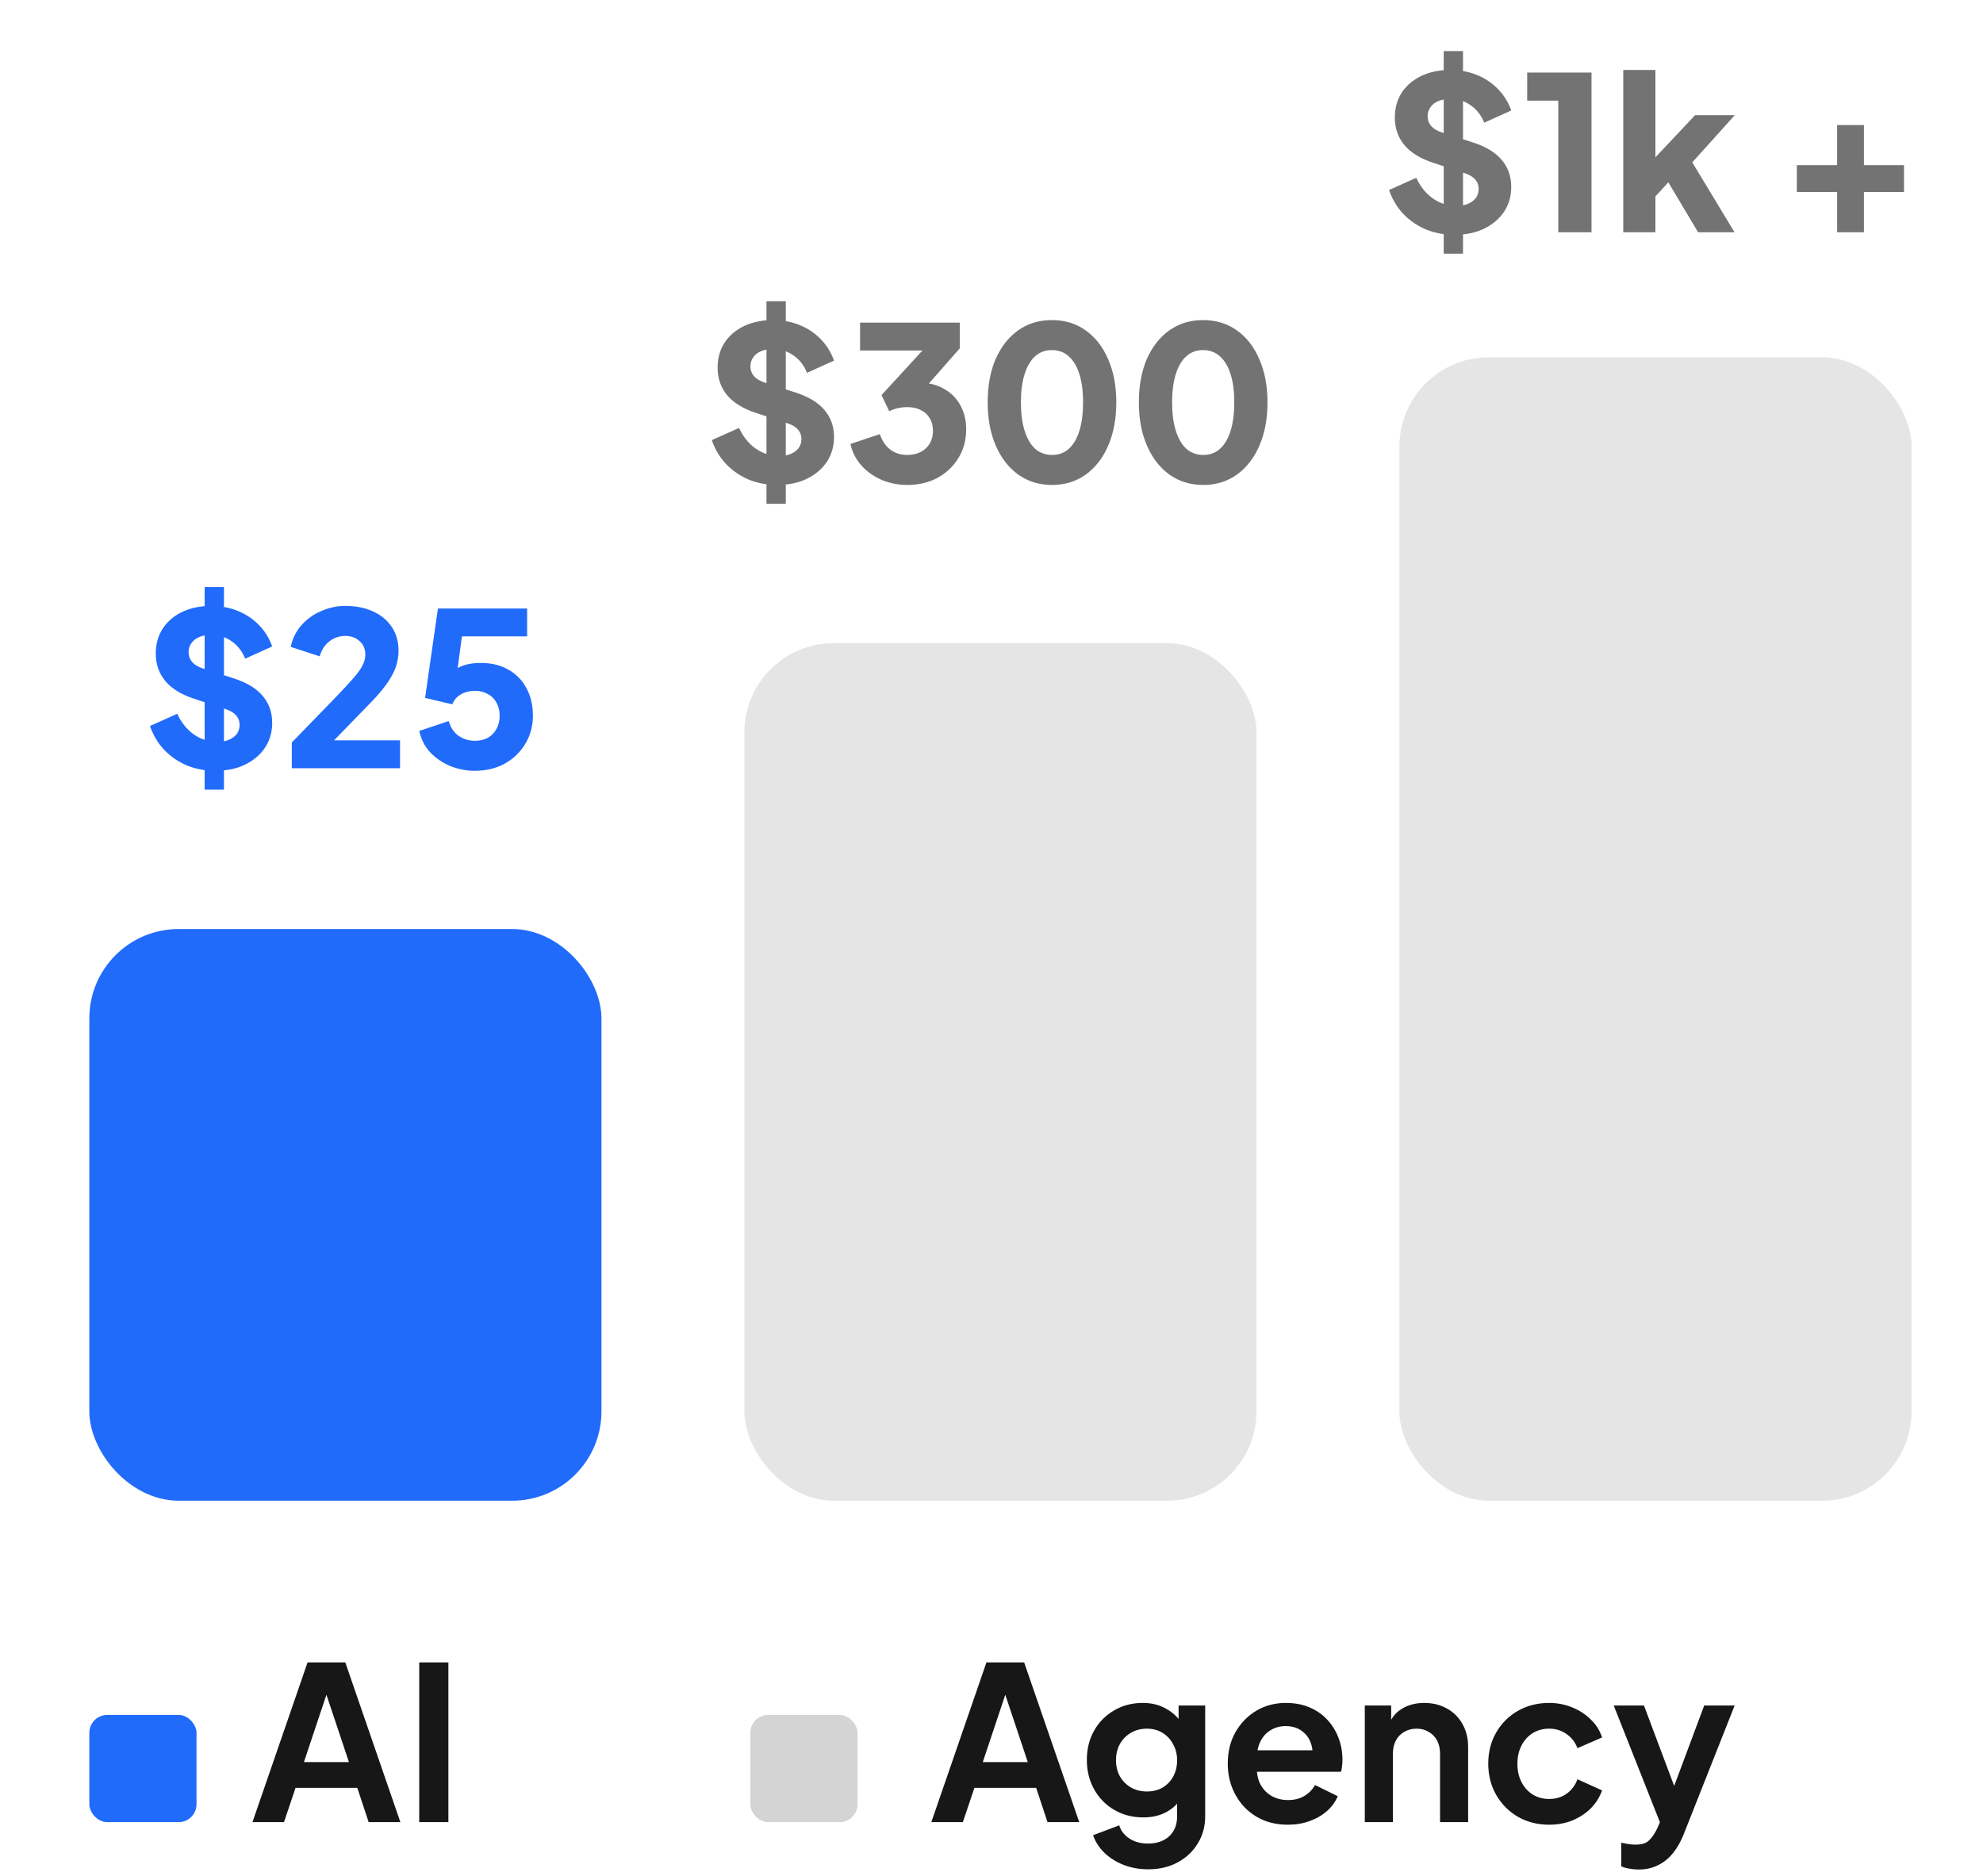
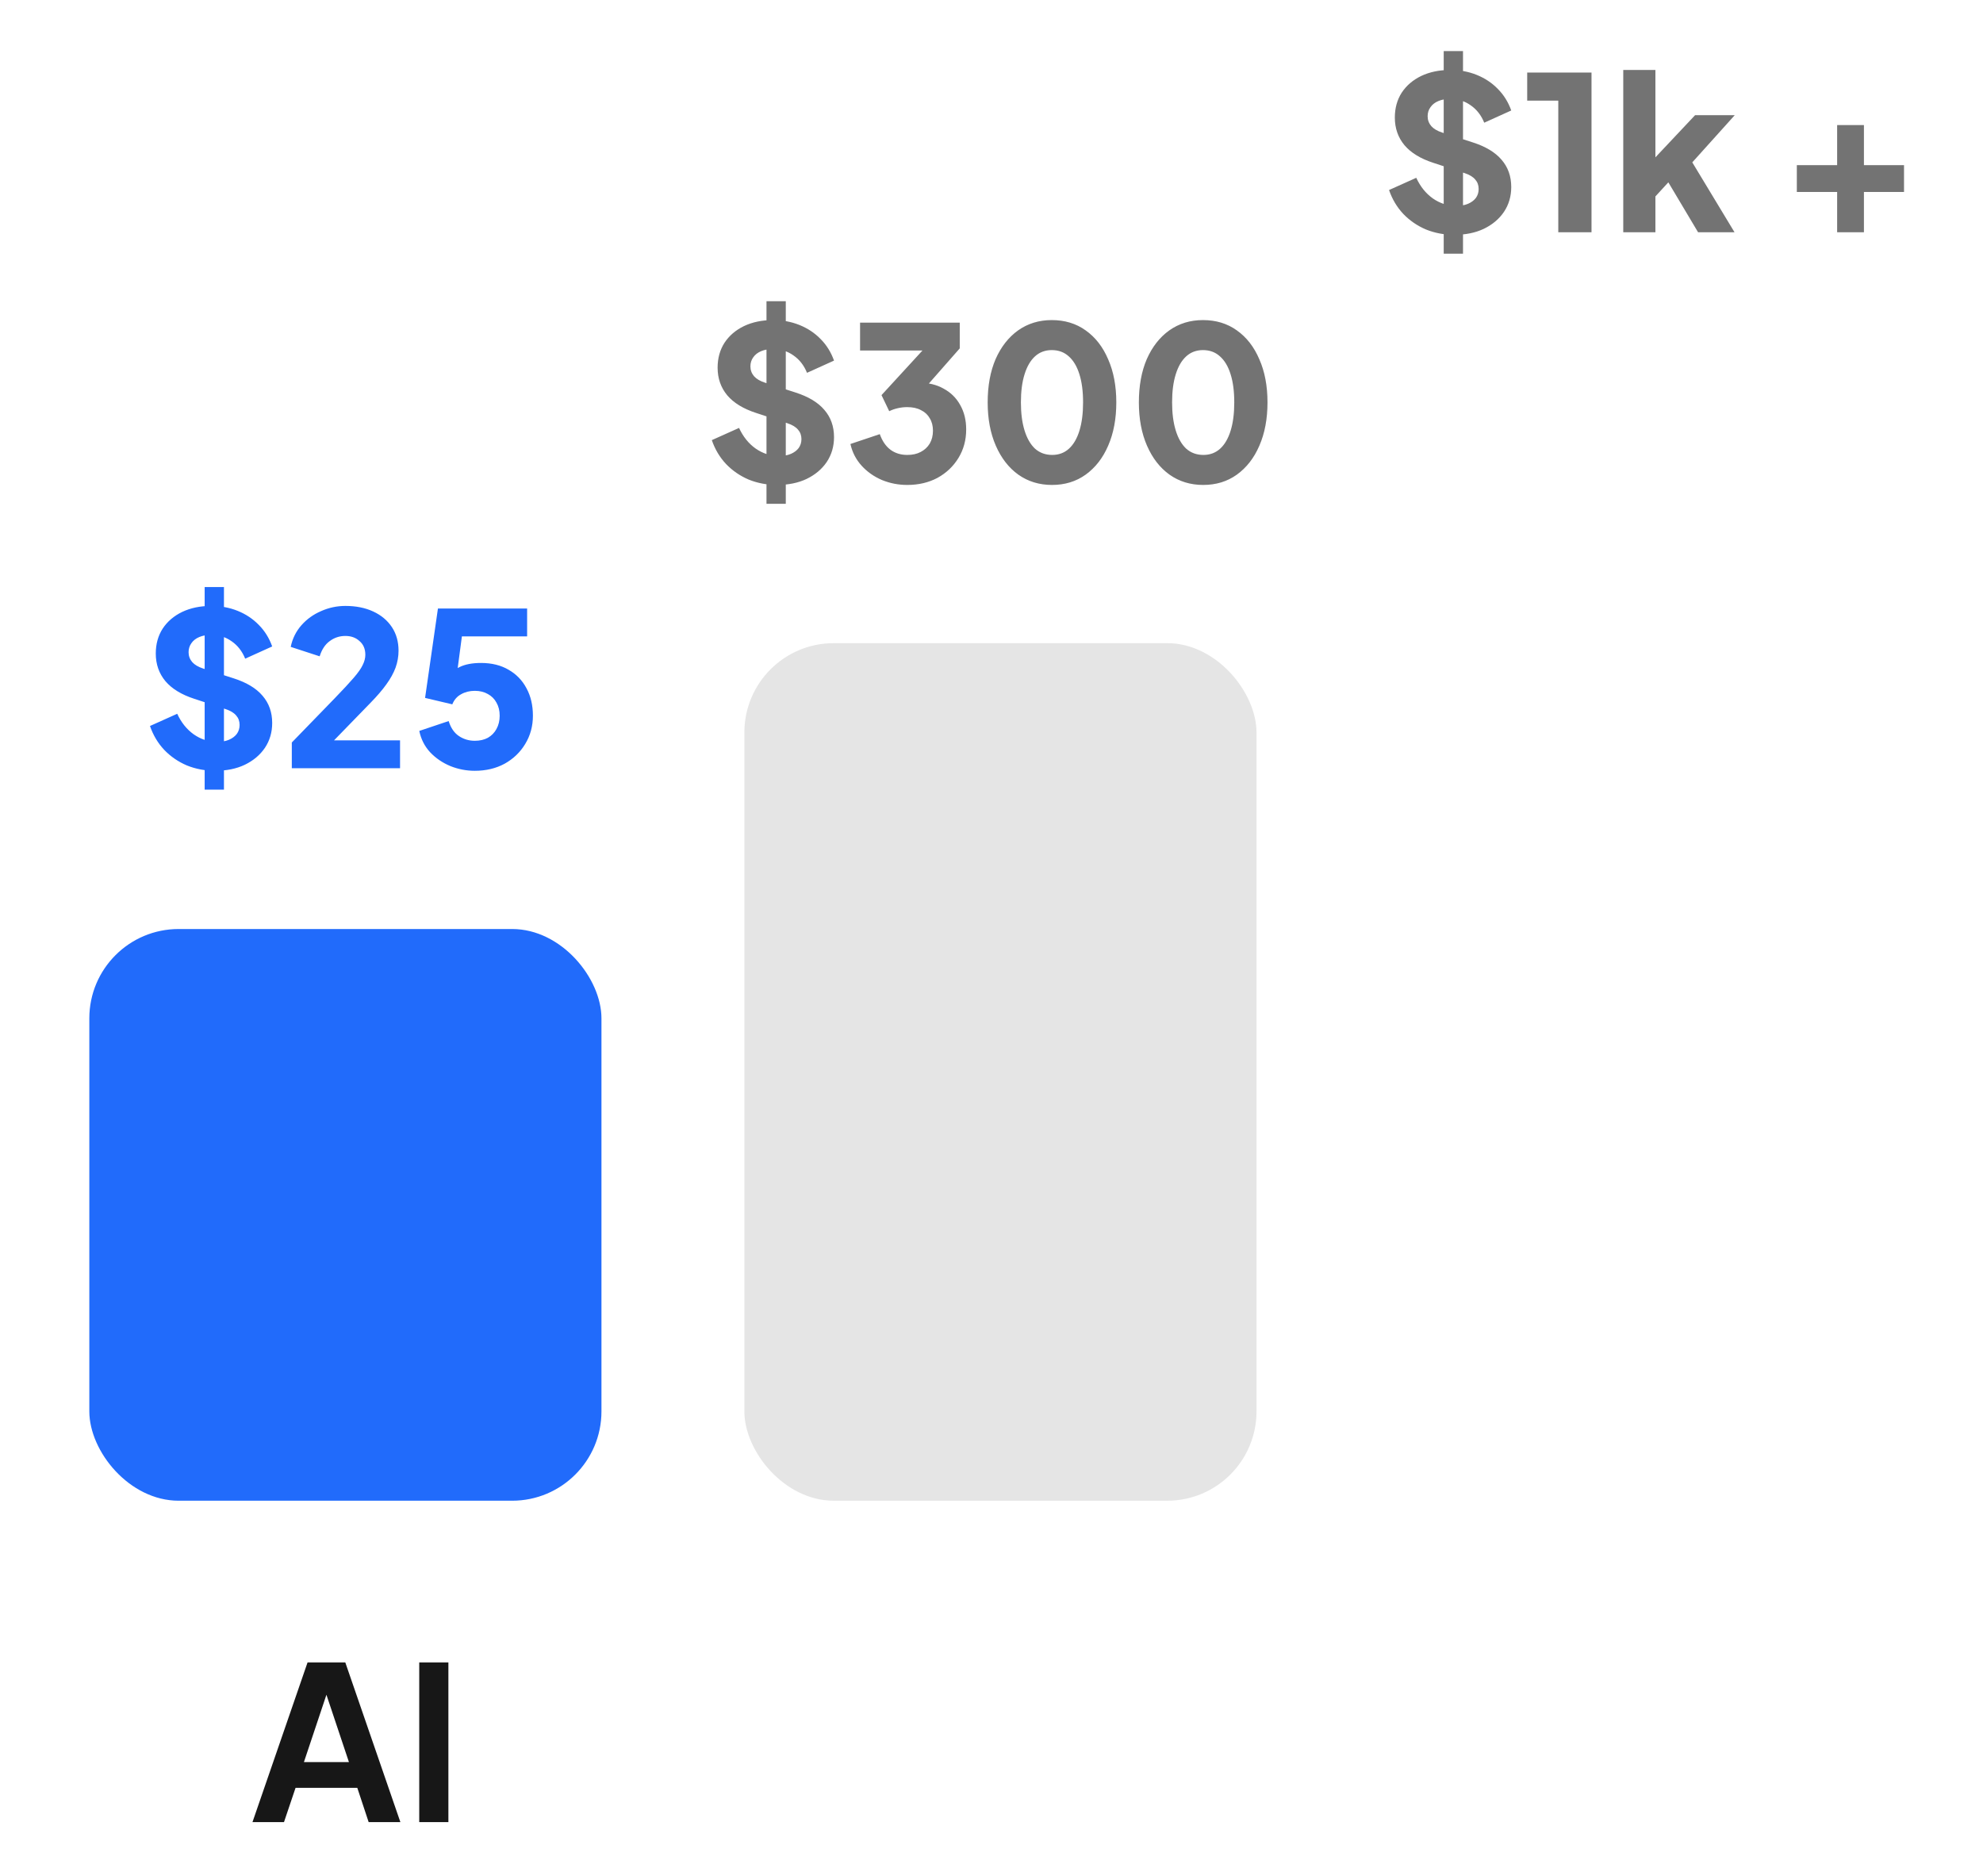
<svg xmlns="http://www.w3.org/2000/svg" width="111" height="105" viewBox="0 0 111 105" fill="none">
  <rect x="5" y="52" width="28.667" height="32" rx="5" fill="#216BFB" />
  <rect x="41.667" y="36" width="28.667" height="48" rx="5" fill="#E5E5E5" />
-   <rect x="78.333" y="20" width="28.667" height="64" rx="5" fill="#E5E5E5" />
-   <path d="M52.132 101.991L55.216 93.051H57.328L60.412 101.991H58.636L58 100.071H54.544L53.896 101.991H52.132ZM55.012 98.631H57.532L56.044 94.179H56.5L55.012 98.631ZM64.269 104.631C63.781 104.631 63.329 104.551 62.913 104.391C62.497 104.231 62.137 104.007 61.833 103.719C61.537 103.439 61.321 103.107 61.185 102.723L62.649 102.171C62.745 102.475 62.933 102.719 63.213 102.903C63.501 103.095 63.853 103.191 64.269 103.191C64.589 103.191 64.869 103.131 65.109 103.011C65.357 102.891 65.549 102.715 65.685 102.483C65.821 102.259 65.889 101.987 65.889 101.667V100.179L66.189 100.539C65.965 100.931 65.665 101.227 65.289 101.427C64.913 101.627 64.485 101.727 64.005 101.727C63.397 101.727 62.853 101.587 62.373 101.307C61.893 101.027 61.517 100.643 61.245 100.155C60.973 99.667 60.837 99.119 60.837 98.511C60.837 97.895 60.973 97.347 61.245 96.867C61.517 96.387 61.889 96.011 62.361 95.739C62.833 95.459 63.369 95.319 63.969 95.319C64.457 95.319 64.885 95.423 65.253 95.631C65.629 95.831 65.941 96.123 66.189 96.507L65.973 96.903V95.463H67.461V101.667C67.461 102.235 67.321 102.743 67.041 103.191C66.769 103.639 66.393 103.991 65.913 104.247C65.441 104.503 64.893 104.631 64.269 104.631ZM64.197 100.275C64.533 100.275 64.825 100.203 65.073 100.059C65.329 99.907 65.529 99.699 65.673 99.435C65.817 99.171 65.889 98.867 65.889 98.523C65.889 98.187 65.813 97.887 65.661 97.623C65.517 97.351 65.317 97.139 65.061 96.987C64.813 96.835 64.525 96.759 64.197 96.759C63.869 96.759 63.573 96.835 63.309 96.987C63.045 97.139 62.837 97.351 62.685 97.623C62.541 97.887 62.469 98.187 62.469 98.523C62.469 98.859 62.541 99.159 62.685 99.423C62.837 99.687 63.041 99.895 63.297 100.047C63.561 100.199 63.861 100.275 64.197 100.275ZM72.085 102.135C71.413 102.135 70.825 101.983 70.321 101.679C69.817 101.375 69.425 100.963 69.145 100.443C68.865 99.923 68.725 99.347 68.725 98.715C68.725 98.059 68.865 97.479 69.145 96.975C69.433 96.463 69.821 96.059 70.309 95.763C70.805 95.467 71.357 95.319 71.965 95.319C72.477 95.319 72.925 95.403 73.309 95.571C73.701 95.739 74.033 95.971 74.305 96.267C74.577 96.563 74.785 96.903 74.929 97.287C75.073 97.663 75.145 98.071 75.145 98.511C75.145 98.623 75.137 98.739 75.121 98.859C75.113 98.979 75.093 99.083 75.061 99.171H70.021V97.971H74.173L73.429 98.535C73.501 98.167 73.481 97.839 73.369 97.551C73.265 97.263 73.089 97.035 72.841 96.867C72.601 96.699 72.309 96.615 71.965 96.615C71.637 96.615 71.345 96.699 71.089 96.867C70.833 97.027 70.637 97.267 70.501 97.587C70.373 97.899 70.325 98.279 70.357 98.727C70.325 99.127 70.377 99.483 70.513 99.795C70.657 100.099 70.865 100.335 71.137 100.503C71.417 100.671 71.737 100.755 72.097 100.755C72.457 100.755 72.761 100.679 73.009 100.527C73.265 100.375 73.465 100.171 73.609 99.915L74.881 100.539C74.753 100.851 74.553 101.127 74.281 101.367C74.009 101.607 73.685 101.795 73.309 101.931C72.941 102.067 72.533 102.135 72.085 102.135ZM76.396 101.991V95.463H77.872V96.747L77.752 96.519C77.904 96.127 78.152 95.831 78.496 95.631C78.848 95.423 79.256 95.319 79.72 95.319C80.2 95.319 80.624 95.423 80.992 95.631C81.368 95.839 81.66 96.131 81.868 96.507C82.076 96.875 82.18 97.303 82.18 97.791V101.991H80.608V98.163C80.608 97.875 80.552 97.627 80.44 97.419C80.328 97.211 80.172 97.051 79.972 96.939C79.78 96.819 79.552 96.759 79.288 96.759C79.032 96.759 78.804 96.819 78.604 96.939C78.404 97.051 78.248 97.211 78.136 97.419C78.024 97.627 77.968 97.875 77.968 98.163V101.991H76.396ZM86.714 102.135C86.066 102.135 85.482 101.987 84.962 101.691C84.45 101.387 84.046 100.979 83.75 100.467C83.454 99.947 83.306 99.363 83.306 98.715C83.306 98.067 83.454 97.487 83.75 96.975C84.046 96.463 84.45 96.059 84.962 95.763C85.482 95.467 86.066 95.319 86.714 95.319C87.178 95.319 87.61 95.403 88.01 95.571C88.41 95.731 88.754 95.955 89.042 96.243C89.338 96.523 89.55 96.859 89.678 97.251L88.298 97.851C88.178 97.523 87.974 97.259 87.686 97.059C87.406 96.859 87.082 96.759 86.714 96.759C86.37 96.759 86.062 96.843 85.79 97.011C85.526 97.179 85.318 97.411 85.166 97.707C85.014 98.003 84.938 98.343 84.938 98.727C84.938 99.111 85.014 99.451 85.166 99.747C85.318 100.043 85.526 100.275 85.79 100.443C86.062 100.611 86.37 100.695 86.714 100.695C87.09 100.695 87.418 100.595 87.698 100.395C87.978 100.195 88.178 99.927 88.298 99.591L89.678 100.215C89.55 100.583 89.342 100.915 89.054 101.211C88.766 101.499 88.422 101.727 88.022 101.895C87.622 102.055 87.186 102.135 86.714 102.135ZM91.722 104.643C91.546 104.643 91.374 104.627 91.206 104.595C91.038 104.571 90.886 104.527 90.75 104.463V103.143C90.854 103.167 90.978 103.191 91.122 103.215C91.274 103.239 91.414 103.251 91.542 103.251C91.902 103.251 92.162 103.167 92.322 102.999C92.49 102.831 92.638 102.611 92.766 102.339L93.198 101.331L93.174 102.651L90.33 95.463H92.022L94.014 100.767H93.414L95.394 95.463H97.098L94.254 102.651C94.086 103.075 93.882 103.435 93.642 103.731C93.402 104.027 93.122 104.251 92.802 104.403C92.49 104.563 92.13 104.643 91.722 104.643Z" fill="#171717" />
  <path d="M14.132 101.991L17.216 93.051H19.328L22.412 101.991H20.636L20 100.071H16.544L15.896 101.991H14.132ZM17.012 98.631H19.532L18.044 94.179H18.5L17.012 98.631ZM23.467 101.991V93.051H25.099V101.991H23.467Z" fill="#171717" />
-   <rect x="5" y="95.991" width="6" height="6" rx="1" fill="#216BFB" />
-   <rect x="42" y="95.991" width="6" height="6" rx="1" fill="#D4D4D4" />
  <path d="M12.044 43.144C11.484 43.144 10.956 43.044 10.46 42.844C9.972 42.636 9.548 42.344 9.188 41.968C8.836 41.592 8.572 41.148 8.396 40.636L9.92 39.952C10.144 40.44 10.452 40.824 10.844 41.104C11.244 41.384 11.684 41.524 12.164 41.524C12.42 41.524 12.64 41.484 12.824 41.404C13.008 41.324 13.152 41.216 13.256 41.08C13.36 40.936 13.412 40.768 13.412 40.576C13.412 40.368 13.348 40.192 13.22 40.048C13.092 39.896 12.892 39.776 12.62 39.688L10.868 39.112C10.156 38.88 9.62 38.552 9.26 38.128C8.9 37.696 8.72 37.18 8.72 36.58C8.72 36.052 8.848 35.588 9.104 35.188C9.368 34.788 9.732 34.476 10.196 34.252C10.668 34.028 11.208 33.916 11.816 33.916C12.352 33.916 12.848 34.008 13.304 34.192C13.76 34.376 14.152 34.636 14.48 34.972C14.816 35.308 15.068 35.712 15.236 36.184L13.724 36.868C13.556 36.452 13.304 36.128 12.968 35.896C12.632 35.656 12.248 35.536 11.816 35.536C11.568 35.536 11.348 35.576 11.156 35.656C10.964 35.736 10.816 35.852 10.712 36.004C10.608 36.148 10.556 36.316 10.556 36.508C10.556 36.716 10.624 36.9 10.76 37.06C10.896 37.212 11.1 37.332 11.372 37.42L13.088 37.972C13.808 38.204 14.344 38.528 14.696 38.944C15.056 39.36 15.236 39.868 15.236 40.468C15.236 40.988 15.1 41.452 14.828 41.86C14.556 42.26 14.18 42.576 13.7 42.808C13.228 43.032 12.676 43.144 12.044 43.144ZM11.456 44.2V32.86H12.536V44.2H11.456ZM16.334 43V41.56L18.733 39.088C19.206 38.6 19.561 38.216 19.802 37.936C20.049 37.648 20.218 37.408 20.305 37.216C20.401 37.024 20.45 36.836 20.45 36.652C20.45 36.324 20.341 36.068 20.125 35.884C19.918 35.692 19.654 35.596 19.334 35.596C19.006 35.596 18.713 35.692 18.457 35.884C18.201 36.068 18.014 36.352 17.893 36.736L16.273 36.208C16.369 35.744 16.57 35.34 16.873 34.996C17.177 34.652 17.546 34.388 17.977 34.204C18.41 34.012 18.861 33.916 19.334 33.916C19.925 33.916 20.445 34.02 20.893 34.228C21.341 34.436 21.689 34.728 21.938 35.104C22.186 35.48 22.309 35.92 22.309 36.424C22.309 36.744 22.253 37.06 22.142 37.372C22.029 37.676 21.858 37.988 21.625 38.308C21.401 38.62 21.11 38.96 20.75 39.328L18.698 41.44H22.393V43H16.334ZM26.578 43.144C26.106 43.144 25.65 43.056 25.21 42.88C24.77 42.696 24.394 42.44 24.082 42.112C23.77 41.776 23.566 41.376 23.47 40.912L25.114 40.36C25.234 40.744 25.426 41.024 25.69 41.2C25.954 41.376 26.25 41.464 26.578 41.464C26.858 41.464 27.102 41.408 27.31 41.296C27.518 41.176 27.678 41.012 27.79 40.804C27.91 40.588 27.97 40.34 27.97 40.06C27.97 39.78 27.91 39.536 27.79 39.328C27.678 39.12 27.518 38.96 27.31 38.848C27.102 38.728 26.858 38.668 26.578 38.668C26.29 38.668 26.034 38.732 25.81 38.86C25.586 38.98 25.422 39.168 25.318 39.424L23.794 39.064L24.514 34.06H29.506V35.62H25.27L25.966 34.78L25.474 38.5L24.97 38.056C25.17 37.728 25.422 37.488 25.726 37.336C26.038 37.184 26.438 37.108 26.926 37.108C27.526 37.108 28.042 37.236 28.474 37.492C28.906 37.74 29.238 38.084 29.47 38.524C29.71 38.964 29.83 39.476 29.83 40.06C29.83 40.644 29.686 41.172 29.398 41.644C29.118 42.108 28.734 42.476 28.246 42.748C27.758 43.012 27.202 43.144 26.578 43.144Z" fill="#216BFB" />
  <path d="M43.493 27.144C42.933 27.144 42.405 27.044 41.909 26.844C41.421 26.636 40.997 26.344 40.637 25.968C40.285 25.592 40.021 25.148 39.845 24.636L41.369 23.952C41.593 24.44 41.901 24.824 42.293 25.104C42.693 25.384 43.133 25.524 43.613 25.524C43.869 25.524 44.089 25.484 44.273 25.404C44.457 25.324 44.601 25.216 44.705 25.08C44.809 24.936 44.861 24.768 44.861 24.576C44.861 24.368 44.797 24.192 44.669 24.048C44.541 23.896 44.341 23.776 44.069 23.688L42.317 23.112C41.605 22.88 41.069 22.552 40.709 22.128C40.349 21.696 40.169 21.18 40.169 20.58C40.169 20.052 40.297 19.588 40.553 19.188C40.817 18.788 41.181 18.476 41.645 18.252C42.117 18.028 42.657 17.916 43.265 17.916C43.801 17.916 44.297 18.008 44.753 18.192C45.209 18.376 45.601 18.636 45.929 18.972C46.265 19.308 46.517 19.712 46.685 20.184L45.173 20.868C45.005 20.452 44.753 20.128 44.417 19.896C44.081 19.656 43.697 19.536 43.265 19.536C43.017 19.536 42.797 19.576 42.605 19.656C42.413 19.736 42.265 19.852 42.161 20.004C42.057 20.148 42.005 20.316 42.005 20.508C42.005 20.716 42.073 20.9 42.209 21.06C42.345 21.212 42.549 21.332 42.821 21.42L44.537 21.972C45.257 22.204 45.793 22.528 46.145 22.944C46.505 23.36 46.685 23.868 46.685 24.468C46.685 24.988 46.549 25.452 46.277 25.86C46.005 26.26 45.629 26.576 45.149 26.808C44.677 27.032 44.125 27.144 43.493 27.144ZM42.905 28.2V16.86H43.985V28.2H42.905ZM50.783 27.144C50.287 27.144 49.815 27.052 49.367 26.868C48.919 26.676 48.539 26.408 48.227 26.064C47.915 25.72 47.707 25.316 47.603 24.852L49.247 24.3C49.383 24.684 49.583 24.976 49.847 25.176C50.111 25.368 50.423 25.464 50.783 25.464C51.079 25.464 51.331 25.408 51.539 25.296C51.755 25.184 51.923 25.028 52.043 24.828C52.163 24.62 52.223 24.38 52.223 24.108C52.223 23.836 52.163 23.604 52.043 23.412C51.931 23.212 51.767 23.06 51.551 22.956C51.343 22.844 51.087 22.788 50.783 22.788C50.607 22.788 50.431 22.808 50.255 22.848C50.079 22.888 49.919 22.944 49.775 23.016L49.343 22.116L51.635 19.62H48.143V18.06H53.723V19.5L51.371 22.176L51.431 21.42C51.967 21.42 52.431 21.532 52.823 21.756C53.223 21.972 53.531 22.276 53.747 22.668C53.971 23.06 54.083 23.516 54.083 24.036C54.083 24.628 53.939 25.16 53.651 25.632C53.363 26.104 52.971 26.476 52.475 26.748C51.979 27.012 51.415 27.144 50.783 27.144ZM58.886 27.144C58.174 27.144 57.546 26.952 57.002 26.568C56.466 26.184 56.046 25.644 55.742 24.948C55.438 24.252 55.286 23.444 55.286 22.524C55.286 21.596 55.434 20.788 55.73 20.1C56.034 19.412 56.454 18.876 56.99 18.492C57.534 18.108 58.162 17.916 58.874 17.916C59.602 17.916 60.234 18.108 60.77 18.492C61.314 18.876 61.734 19.416 62.03 20.112C62.334 20.8 62.486 21.604 62.486 22.524C62.486 23.444 62.334 24.252 62.03 24.948C61.734 25.636 61.314 26.176 60.77 26.568C60.234 26.952 59.606 27.144 58.886 27.144ZM58.898 25.464C59.266 25.464 59.578 25.348 59.834 25.116C60.09 24.884 60.286 24.548 60.422 24.108C60.558 23.668 60.626 23.14 60.626 22.524C60.626 21.908 60.558 21.384 60.422 20.952C60.286 20.512 60.086 20.176 59.822 19.944C59.566 19.712 59.25 19.596 58.874 19.596C58.506 19.596 58.194 19.712 57.938 19.944C57.682 20.176 57.486 20.512 57.35 20.952C57.214 21.384 57.146 21.908 57.146 22.524C57.146 23.132 57.214 23.656 57.35 24.096C57.486 24.536 57.682 24.876 57.938 25.116C58.202 25.348 58.522 25.464 58.898 25.464ZM67.349 27.144C66.637 27.144 66.009 26.952 65.465 26.568C64.929 26.184 64.509 25.644 64.205 24.948C63.901 24.252 63.749 23.444 63.749 22.524C63.749 21.596 63.897 20.788 64.193 20.1C64.497 19.412 64.917 18.876 65.453 18.492C65.997 18.108 66.625 17.916 67.337 17.916C68.065 17.916 68.697 18.108 69.233 18.492C69.777 18.876 70.197 19.416 70.493 20.112C70.797 20.8 70.949 21.604 70.949 22.524C70.949 23.444 70.797 24.252 70.493 24.948C70.197 25.636 69.777 26.176 69.233 26.568C68.697 26.952 68.069 27.144 67.349 27.144ZM67.361 25.464C67.729 25.464 68.041 25.348 68.297 25.116C68.553 24.884 68.749 24.548 68.885 24.108C69.021 23.668 69.089 23.14 69.089 22.524C69.089 21.908 69.021 21.384 68.885 20.952C68.749 20.512 68.549 20.176 68.285 19.944C68.029 19.712 67.713 19.596 67.337 19.596C66.969 19.596 66.657 19.712 66.401 19.944C66.145 20.176 65.949 20.512 65.813 20.952C65.677 21.384 65.609 21.908 65.609 22.524C65.609 23.132 65.677 23.656 65.813 24.096C65.949 24.536 66.145 24.876 66.401 25.116C66.665 25.348 66.985 25.464 67.361 25.464Z" fill="#737373" />
  <path d="M81.401 13.144C80.841 13.144 80.313 13.044 79.817 12.844C79.329 12.636 78.905 12.344 78.545 11.968C78.193 11.592 77.929 11.148 77.753 10.636L79.277 9.952C79.501 10.44 79.809 10.824 80.201 11.104C80.601 11.384 81.041 11.524 81.521 11.524C81.777 11.524 81.997 11.484 82.181 11.404C82.365 11.324 82.509 11.216 82.613 11.08C82.717 10.936 82.769 10.768 82.769 10.576C82.769 10.368 82.705 10.192 82.577 10.048C82.449 9.896 82.249 9.776 81.977 9.688L80.225 9.112C79.513 8.88 78.977 8.552 78.617 8.128C78.257 7.696 78.077 7.18 78.077 6.58C78.077 6.052 78.205 5.588 78.461 5.188C78.725 4.788 79.089 4.476 79.553 4.252C80.025 4.028 80.565 3.916 81.173 3.916C81.709 3.916 82.205 4.008 82.661 4.192C83.117 4.376 83.509 4.636 83.837 4.972C84.173 5.308 84.425 5.712 84.593 6.184L83.081 6.868C82.913 6.452 82.661 6.128 82.325 5.896C81.989 5.656 81.605 5.536 81.173 5.536C80.925 5.536 80.705 5.576 80.513 5.656C80.321 5.736 80.173 5.852 80.069 6.004C79.965 6.148 79.913 6.316 79.913 6.508C79.913 6.716 79.981 6.9 80.117 7.06C80.253 7.212 80.457 7.332 80.729 7.42L82.445 7.972C83.165 8.204 83.701 8.528 84.053 8.944C84.413 9.36 84.593 9.868 84.593 10.468C84.593 10.988 84.457 11.452 84.185 11.86C83.913 12.26 83.537 12.576 83.057 12.808C82.585 13.032 82.033 13.144 81.401 13.144ZM80.813 14.2V2.86H81.893V14.2H80.813ZM87.226 13V5.632H85.486V4.06H89.086V13H87.226ZM90.863 13V3.916H92.663V9.736L91.991 9.52L94.883 6.448H97.103L94.727 9.088L97.091 13H95.051L93.071 9.676L94.115 9.412L92.111 11.596L92.663 10.552V13H90.863ZM102.835 13V10.744H100.579V9.244H102.835V7H104.335V9.244H106.579V10.744H104.335V13H102.835Z" fill="#737373" />
</svg>